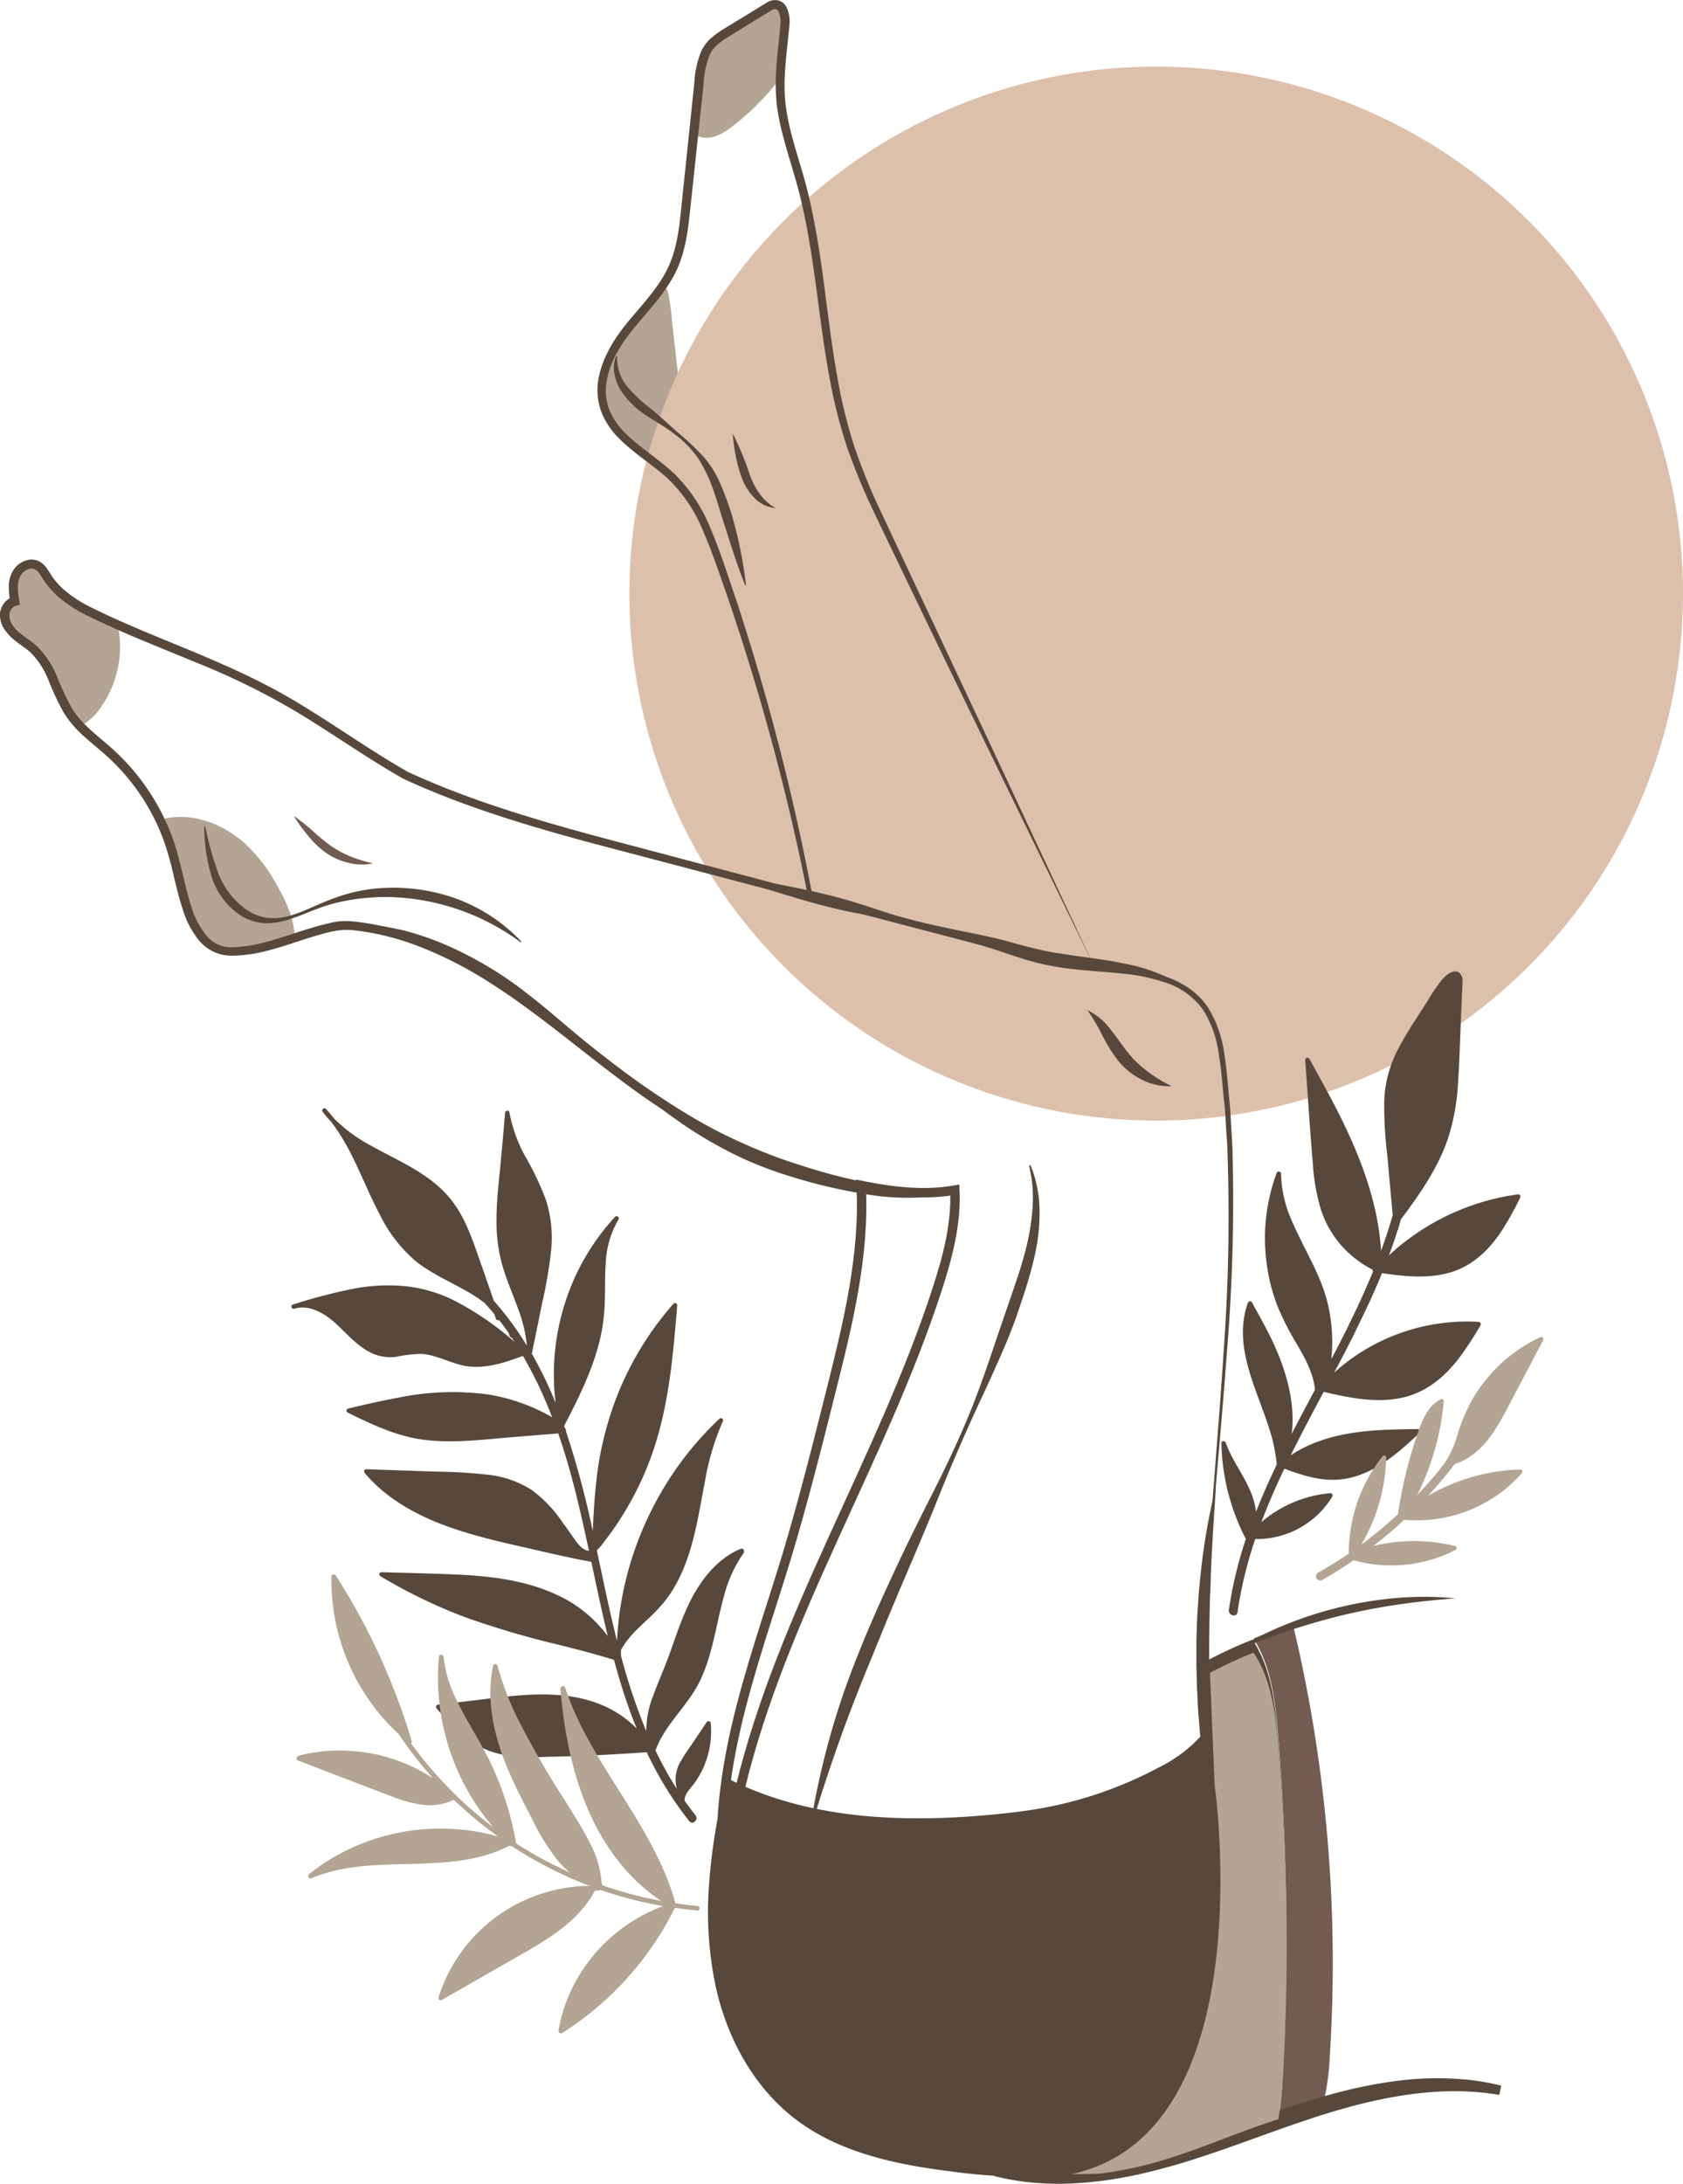
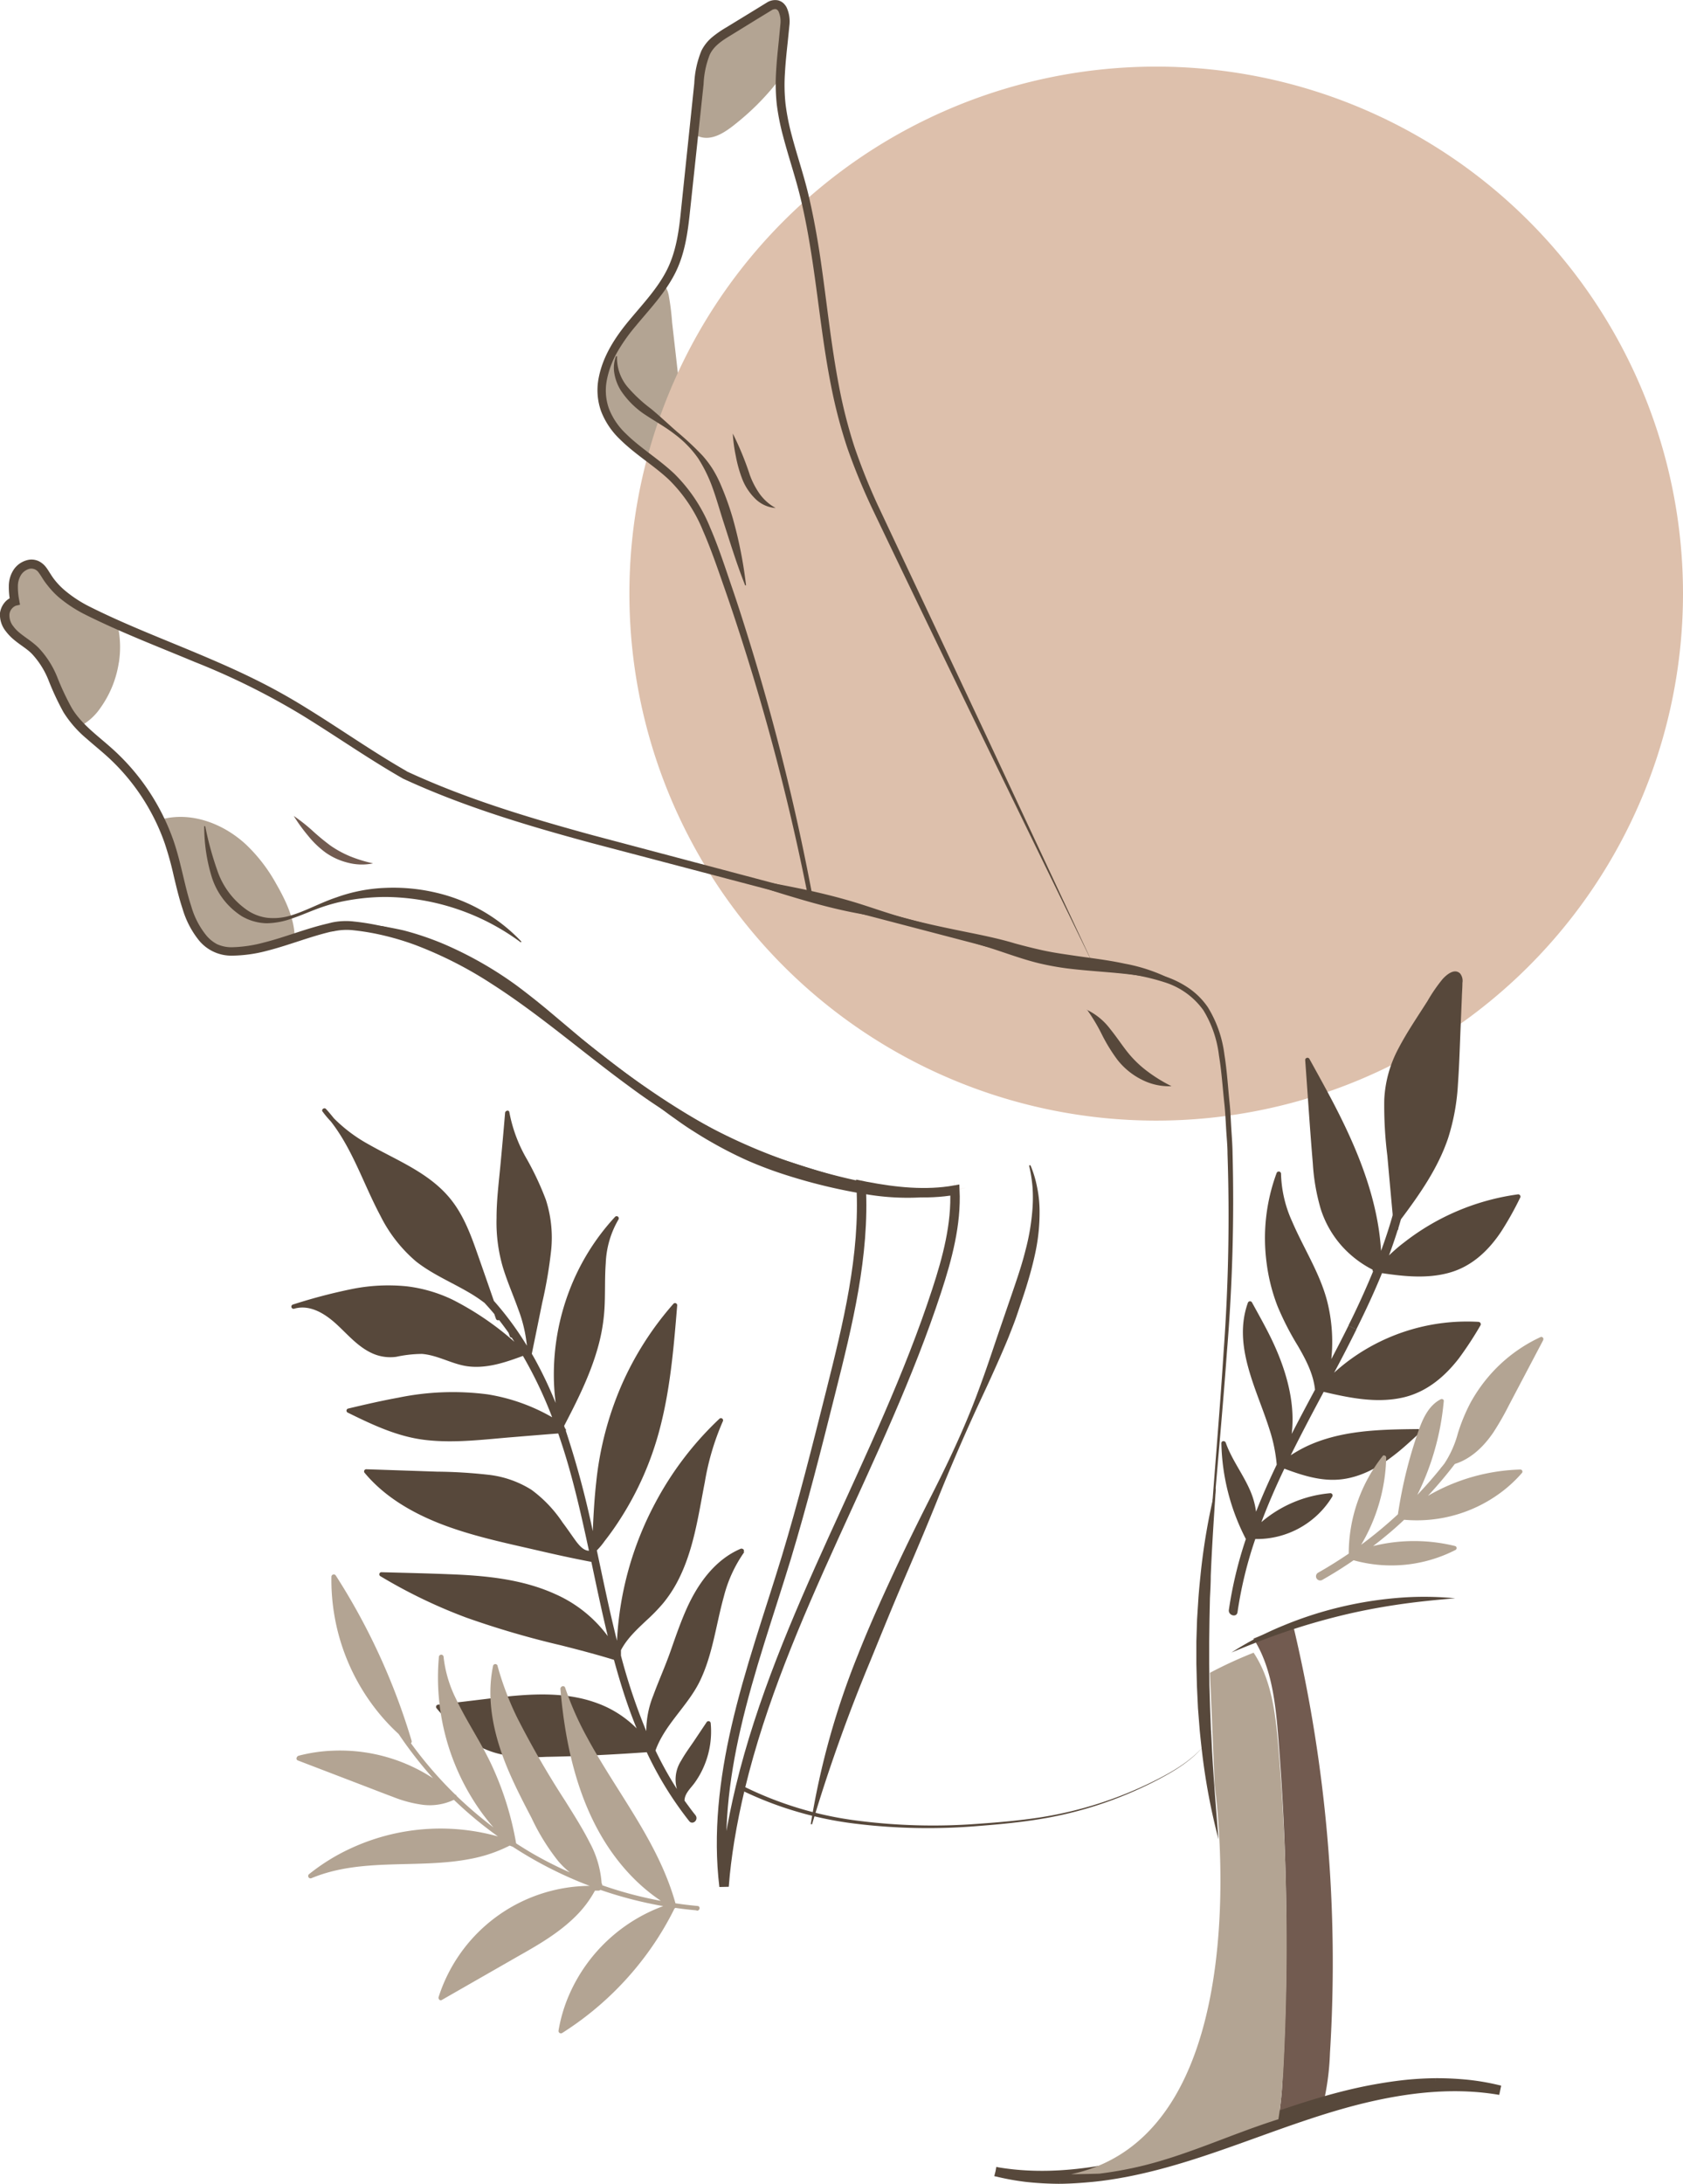
<svg xmlns="http://www.w3.org/2000/svg" viewBox="0 0 356.63 462.61">
  <defs>
    <style>.cls-1{fill:#725b50;}.cls-2{fill:#b3a493;}.cls-3{fill:#ddc0ac;}.cls-4{fill:none;stroke:#57483b;stroke-miterlimit:10;stroke-width:2px;}.cls-5{fill:#57483b;}.cls-6{fill:#c49c86;}</style>
  </defs>
  <title>Ресурс 1</title>
  <g id="Слой_2" data-name="Слой 2">
    <g id="Слой_1-2" data-name="Слой 1">
      <path class="cls-1" d="M281.82,434.91a55.22,55.22,0,0,1-1.58,11.4h0c-3.15.74-6.27,1.6-9.34,2.6a78.19,78.19,0,0,0,.92-9.43,531.89,531.89,0,0,0-1-72.08c-.58-7-1.44-14.47-5.22-20.31a85.63,85.63,0,0,1,8.38-2.92h0l.11.41a308.25,308.25,0,0,1,7.73,90.33" />
      <path class="cls-2" d="M62.38,198.69a54.11,54.11,0,0,1-11.2,2.77,11.06,11.06,0,0,1-5-.41c-3-1.11-4.88-4.14-6-7.14-1.74-4.52-2.44-9.37-3.86-14a44.07,44.07,0,0,0-2.46-6.25c6.53-1.91,13.51.79,18.32,5.28a34.3,34.3,0,0,1,6.31,8.21c1.72,3,3.37,6.29,3.83,9.77a10.62,10.62,0,0,1,.09,1.78" />
      <path class="cls-2" d="M141.85,100.53c-5.16-4.65-12.16-8-14-14.65-1.48-5.49,1.3-11.23,4.77-15.72,2.59-3.37,5.65-6.46,8-10a5.53,5.53,0,0,1,1.07,2.31,54.29,54.29,0,0,1,.73,5.83q.75,6.54,1.49,13.1c.7,6.21,1.66,13.76-2.08,19.12" />
      <path class="cls-2" d="M166.34,5.14c-.33,3.81-.87,7.62-1,11.43-.48.63-1,1.24-1.48,1.85a53.18,53.18,0,0,1-7.21,7.18c-2.33,1.91-5.55,4.58-8.77,3.23a4.86,4.86,0,0,1-.9-.5q.6-5.61,1.19-11.2c.26-2.54.59-5.23,2.14-7.26a14,14,0,0,1,4-3.22L162.6,1.6A3.34,3.34,0,0,1,164.27,1c1.75,0,2.22,2.43,2.07,4.18" />
      <path class="cls-2" d="M25.17,140.39a22.18,22.18,0,0,1-3.8,9.43,12.35,12.35,0,0,1-4.43,4.05,19.22,19.22,0,0,1-2.21-2.71c-2.9-4.31-3.73-10-7.55-13.52-1.21-1.11-2.64-1.93-3.87-3A6,6,0,0,1,1,130.5a3.23,3.23,0,0,1,2.17-3.16,9.84,9.84,0,0,1,.11-5.28c.7-1.81,2.88-3.17,4.6-2.29a6.4,6.4,0,0,1,2.19,2.57c2.59,4,7.05,6.43,11.39,8.45,1.15.54,2.3,1.06,3.46,1.57a21.43,21.43,0,0,1,.27,8" />
      <path class="cls-3" d="M356.63,125.74A111.63,111.63,0,1,1,245,14.11,111.63,111.63,0,0,1,356.63,125.74" />
      <path class="cls-4" d="M198.49,273.39c-11.72,35.88-32.8,68.75-41.6,105.2-.89,3.71-1.66,7.45-2.28,11.24-.52,3.23-.94,6.49-1.18,9.76-1.36-11.18,0-22.62,2.53-33.63,2.8-12.21,7-24,10.66-36,3.49-11.55,6.44-23.25,9.39-35,3.62-14.39,7.27-29.07,6.46-43.86l1.09.22c6.19,1.18,12.6,1.87,18.78.77.33,7.21-1.59,14.41-3.85,21.3" />
      <path class="cls-5" d="M231.84,204.78c-10.24-1.41-20.24-4.13-30.24-6.67l-30-7.66-.29-.08-.06-.3a488.42,488.42,0,0,0-13.34-52.22c-1.35-4.28-2.75-8.56-4.23-12.8s-2.92-8.51-4.69-12.57a32.07,32.07,0,0,0-7.24-10.87c-3.18-3-7.12-5.31-10.43-8.6a16.29,16.29,0,0,1-3.94-5.88,13.31,13.31,0,0,1-.51-7.12c.91-4.71,3.59-8.71,6.49-12.19s6-6.76,7.95-10.62,2.57-8.26,3-12.71l2.81-26.85a20.72,20.72,0,0,1,1.51-6.89A8.94,8.94,0,0,1,151,7.8a22.79,22.79,0,0,1,2.91-2l5.76-3.52L162.53.52A3.26,3.26,0,0,1,164.8.06a2.69,2.69,0,0,1,1.19.6,3.38,3.38,0,0,1,.71.94,7.17,7.17,0,0,1,.57,3.83l-.34,3.37c-.24,2.24-.48,4.46-.6,6.67a38.09,38.09,0,0,0,.13,6.59,49,49,0,0,0,1.28,6.49c1.12,4.29,2.61,8.58,3.64,13s1.83,8.88,2.49,13.34c1.31,8.93,2.19,17.89,3.87,26.68a104.81,104.81,0,0,0,3.29,13A129.37,129.37,0,0,0,186,107l23,48.86,22.87,48.91c-15.76-32.37-31.58-64.69-47.11-97.19A132.08,132.08,0,0,1,179.59,95a105.59,105.59,0,0,1-3.46-13.15c-1.78-8.88-2.65-17.86-4-26.73-.67-4.43-1.45-8.84-2.5-13.18s-2.5-8.56-3.67-13a50.57,50.57,0,0,1-1.35-6.74,40.75,40.75,0,0,1-.16-6.89c.12-2.29.36-4.54.59-6.78l.32-3.34A5.26,5.26,0,0,0,165,2.49a1,1,0,0,0-.6-.56,1.42,1.42,0,0,0-.94.27l-2.85,1.74-5.75,3.54c-1.92,1.15-3.65,2.32-4.47,4.13a19.07,19.07,0,0,0-1.3,6.24l-2.87,26.84c-.47,4.46-1.07,9.17-3.26,13.38s-5.38,7.51-8.2,10.93a37.22,37.22,0,0,0-3.83,5.36,19.62,19.62,0,0,0-2.31,6,11.47,11.47,0,0,0,.41,6.18,14.49,14.49,0,0,0,3.51,5.24c3.08,3.08,7,5.4,10.37,8.59a33.93,33.93,0,0,1,7.6,11.45c1.81,4.19,3.18,8.48,4.64,12.74s2.81,8.57,4.13,12.87a485.72,485.72,0,0,1,12.9,52.48l-.36-.38,29.89,8.13C211.68,200.34,221.62,203.21,231.84,204.78Z" />
      <path class="cls-6" d="M202.34,252.09c0-.71-.09-1.42-.17-2.14" />
-       <path class="cls-5" d="M271.79,439.21a73.57,73.57,0,0,1-1,9.39c-.43.12-.86.26-1.29.4-9.42,3.08-18.47,7.3-28.1,9.67a83.15,83.15,0,0,1-9.53,1.74h0a125.37,125.37,0,0,1-31-.54c-11.43-1.45-23.17-4-32.33-11-8.79-6.73-14.39-17-16.83-27.83a76.84,76.84,0,0,1-1.37-22.95,0,0,0,0,1,0,0c.25-3.36.68-6.71,1.22-10,.63-3.88,1.42-7.72,2.33-11.53,17.28,8.92,37.69,9.65,57.06,7.75,3.32-.33,6.64-.72,9.93-1.32a84,84,0,0,0,24.55-8.54,30.12,30.12,0,0,0,9.3-7c-.14-5-.15-10.05-.07-15.08l1.25-.68a92.44,92.44,0,0,1,9.49-4.37c3.88,5.82,4.77,13.21,5.36,20.23a512.64,512.64,0,0,1,1,71.73" />
      <path class="cls-6" d="M204.67,251.58c-.77.2-1.55.37-2.33.51" />
      <path class="cls-5" d="M255.18,369.71c-2.76,3.36-6.58,5.6-10.39,7.57a83.2,83.2,0,0,1-11.94,5,82.12,82.12,0,0,1-12.58,3.06c-4.27.7-8.57,1.1-12.88,1.44a126.51,126.51,0,0,1-25.88-.45A76.38,76.38,0,0,1,156.69,379l-.3-.15.08-.33a227.09,227.09,0,0,1,10.58-32.1c4.2-10.46,8.94-20.68,13.57-30.94s9.24-20.51,13.19-31c1-2.62,2-5.25,2.85-7.91s1.82-5.31,2.57-8a51.34,51.34,0,0,0,2.33-16.4l.91.73c-6.19,1.11-12.48.48-18.54-.62a121.44,121.44,0,0,1-50.39-22c-9.93-7.24-19.14-15.35-29.39-21.9A84.4,84.4,0,0,0,88,200.17a57.59,57.59,0,0,0-8.69-2.45c-1.48-.29-3-.52-4.45-.67a12.84,12.84,0,0,0-4.25.24l-.11,0h0l-.27.06-.06,0c-4.56,1.06-9,2.89-13.71,4.08a29.94,29.94,0,0,1-7.32,1,8.86,8.86,0,0,1-7-3.26,19.32,19.32,0,0,1-3.45-6.65c-.77-2.32-1.32-4.67-1.88-7a68.23,68.23,0,0,0-1.88-6.81,43.41,43.41,0,0,0-2.81-6.41,44.63,44.63,0,0,0-8.41-11.14c-1.67-1.62-3.53-3.08-5.35-4.69a23.76,23.76,0,0,1-4.9-5.59,56.63,56.63,0,0,1-3.1-6.59,17.88,17.88,0,0,0-3.55-5.74c-1.48-1.56-3.84-2.54-5.51-4.75A5.6,5.6,0,0,1,0,129.83a4.44,4.44,0,0,1,.89-2.09,3.79,3.79,0,0,1,2-1.35l-.71,1.12a15.91,15.91,0,0,1-.31-3.36,6.34,6.34,0,0,1,1.06-3.53,4.93,4.93,0,0,1,3.27-2.06,3.61,3.61,0,0,1,2.11.36,4.48,4.48,0,0,1,1.5,1.31c.37.48.65,1,.93,1.4a12.68,12.68,0,0,0,.85,1.22A15.55,15.55,0,0,0,13.66,125a26.64,26.64,0,0,0,5.09,3.38c7.45,3.76,15.39,6.8,23.19,10.08,3.91,1.65,7.81,3.34,11.63,5.22a125.37,125.37,0,0,1,11.18,6.18c7.24,4.45,14.15,9.34,21.45,13.51l-.06,0c12.59,5.85,26,9.87,39.39,13.53L166,187.63l40.44,10.77c6.74,1.8,13.48,3.57,20.3,4.86,3.42.66,6.83,1.12,10.31,1.55A48.39,48.39,0,0,1,247.38,207a20.05,20.05,0,0,1,4.77,2.48,15.66,15.66,0,0,1,3.79,3.87,25,25,0,0,1,3.51,10c.56,3.48.76,7,1.12,10.45.18,1.74.23,3.48.34,5.23s.25,3.49.27,5.23A387.29,387.29,0,0,1,260,286.18c-2,27.83-5.51,55.59-4.86,83.53-.88-27.93,2.39-55.76,4.16-83.58a393.59,393.59,0,0,0,.81-41.78c0-1.74-.19-3.47-.29-5.21s-.18-3.48-.36-5.21c-.38-3.45-.59-6.94-1.16-10.35A23.65,23.65,0,0,0,255,214a15.91,15.91,0,0,0-8-5.86,47.24,47.24,0,0,0-10.09-2.1c-3.45-.4-7-.86-10.39-1.51-6.89-1.27-13.67-3-20.42-4.78l-40.5-10.59-40.48-10.65c-13.47-3.65-26.94-7.67-39.7-13.57h0l0,0c-7.4-4.22-14.34-9.11-21.52-13.51A152.09,152.09,0,0,0,41.22,140.2c-7.8-3.26-15.7-6.27-23.37-10.12a28.58,28.58,0,0,1-5.46-3.62A17.74,17.74,0,0,1,10.08,124a14.85,14.85,0,0,1-1-1.38c-.29-.46-.55-.89-.82-1.24a1.92,1.92,0,0,0-1.83-.93,3,3,0,0,0-1.93,1.27,4.52,4.52,0,0,0-.71,2.47,14.59,14.59,0,0,0,.29,3l.16.91-.88.2A2.26,2.26,0,0,0,2,130.11a3.69,3.69,0,0,0,.86,2.6c1.21,1.69,3.47,2.67,5.33,4.53a19.55,19.55,0,0,1,4,6.34,55.68,55.68,0,0,0,3,6.36c2.3,3.9,6.42,6.47,9.92,9.89a46.83,46.83,0,0,1,8.76,11.64,46.4,46.4,0,0,1,2.93,6.7c.79,2.31,1.36,4.67,1.92,7s1.09,4.63,1.82,6.84a17.4,17.4,0,0,0,3.07,6A7.48,7.48,0,0,0,46,200a7.37,7.37,0,0,0,3.09.65,28.34,28.34,0,0,0,6.82-1c4.55-1.14,9-3,13.75-4.07h-.07l.57-.12h.15l-.22,0A14.3,14.3,0,0,1,75,195.2c1.56.16,3.1.4,4.63.7a60.23,60.23,0,0,1,9,2.54,85.78,85.78,0,0,1,16.53,8.36c10.4,6.66,19.62,14.82,29.46,22a121.1,121.1,0,0,0,32.07,17.08,125.42,125.42,0,0,0,17.59,4.74c5.94,1.11,12,1.74,18,.7l.87-.15,0,.88a52.72,52.72,0,0,1-2.47,16.87c-.77,2.73-1.69,5.4-2.62,8.06s-1.9,5.32-2.9,7.95c-4,10.54-8.69,20.81-13.37,31s-9.46,20.42-13.71,30.82a236.75,236.75,0,0,0-10.73,31.9l-.23-.48a75.86,75.86,0,0,0,24.51,7.48,125.39,125.39,0,0,0,25.77.66c4.3-.3,8.6-.67,12.86-1.32a82.5,82.5,0,0,0,24.52-7.85C248.56,375.24,252.39,373,255.18,369.71Z" />
      <path class="cls-5" d="M218.35,246.82a22.53,22.53,0,0,1,1.38,4.5,25.56,25.56,0,0,1,.55,4.7,40.79,40.79,0,0,1-.91,9.42c-.33,1.54-.71,3.07-1.14,4.58s-.88,3-1.37,4.46-1,3-1.49,4.42-1.1,2.92-1.66,4.36c-1.18,2.88-2.45,5.72-3.73,8.55s-2.62,5.62-3.9,8.45c-2.55,5.64-5,11.36-7.3,17.09s-4.73,11.45-7.17,17.13-4.76,11.4-7.09,17.11a351.15,351.15,0,0,0-12.45,34.85l-.27-.05a165.54,165.54,0,0,1,10-35.87c2.28-5.79,4.83-11.45,7.44-17.08s5.35-11.18,8.16-16.71,5.48-11.1,7.84-16.82c1.19-2.86,2.26-5.76,3.3-8.67s2-5.84,3-8.77l3-8.74c1-2.93,2-5.84,2.73-8.77a47.82,47.82,0,0,0,1.52-9,32.9,32.9,0,0,0,0-4.55,32.25,32.25,0,0,0-.73-4.54Z" />
      <path class="cls-5" d="M76.92,196.11c1.45.13,3-.15,4.4.12s2.9.54,4.33.88a62.49,62.49,0,0,1,8.4,2.86,79.61,79.61,0,0,1,15.35,8.73q3.54,2.64,6.91,5.46l6.71,5.65c4.5,3.72,9.13,7.28,13.93,10.57a163.9,163.9,0,0,0,14.76,9.13,93.61,93.61,0,0,0,15.87,6.66c5.48,1.81,11,3.48,16.67,4.74a65.75,65.75,0,0,0,17.21,1.73l0,.27a52.37,52.37,0,0,1-17.62.11,116.69,116.69,0,0,1-17.18-4.09,83.17,83.17,0,0,1-8.31-3.12,86.63,86.63,0,0,1-7.91-4.06c-1.29-.73-2.54-1.52-3.79-2.31s-2.45-1.63-3.64-2.49c-2.42-1.68-4.71-3.53-7-5.38-4.55-3.69-9-7.51-13.58-11.07-2.31-1.79-4.68-3.48-7.08-5.13s-4.83-3.24-7.27-4.8-4.89-3.08-7.36-4.57-5-2.83-7.6-4.12-5.24-2.37-7.94-3.39c-1.37-.44-2.72-1-4.12-1.35s-2.82-.36-4.23-.76Z" />
      <path class="cls-5" d="M230.26,213.88a13.49,13.49,0,0,1,5,4.1c1.34,1.65,2.46,3.37,3.67,4.89a22.91,22.91,0,0,0,4.12,4,32.4,32.4,0,0,0,5.2,3.21,12.64,12.64,0,0,1-6.32-1.39,15.14,15.14,0,0,1-5.13-4.18,35.55,35.55,0,0,1-3.32-5.4,37.48,37.48,0,0,0-3.17-5.28" />
      <path class="cls-5" d="M157,186.07c4,.47,7.89,1.21,11.79,2s7.77,1.71,11.58,2.83,7.56,2.53,11.4,3.57,7.72,1.87,11.63,2.67,7.87,1.55,11.67,2.7c1.91.52,3.8,1,5.69,1.42s3.81.72,5.75,1c3.87.6,7.84,1,11.79,1.86a36,36,0,0,1,11.35,4.11l-.12.25c-7.58-2.5-15.43-2.36-23.42-3.35a59.38,59.38,0,0,1-6-1.1c-2-.49-3.91-1.1-5.8-1.73s-3.75-1.28-5.65-1.85-3.77-1.25-5.65-1.87a111,111,0,0,0-11.47-3.25c-3.87-.9-7.83-1.43-11.73-2.24s-7.72-1.86-11.54-3-7.61-2.32-11.34-3.79Z" />
      <path class="cls-6" d="M156.89,378.59l-.75-.39" />
      <path class="cls-6" d="M182.47,251.1c0-.46-.05-.94-.09-1.41" />
      <path class="cls-6" d="M172,191.21l-.24-1.23" />
      <path class="cls-6" d="M232.78,206.75c-.31-.66-.62-1.31-.94-2" />
      <path class="cls-1" d="M62.22,172.82a36.83,36.83,0,0,1,4,3.15,46.4,46.4,0,0,0,3.8,3.14,22.08,22.08,0,0,0,4.25,2.31,29.68,29.68,0,0,0,4.79,1.46,11.66,11.66,0,0,1-5.22-.11A14.13,14.13,0,0,1,69,180.6,19.82,19.82,0,0,1,65.26,177a35.84,35.84,0,0,1-3-4.14" />
      <path class="cls-5" d="M155.28,91.84a63.14,63.14,0,0,1,3.61,8.77,17.16,17.16,0,0,0,2.08,4,10.29,10.29,0,0,0,3.39,3,6.83,6.83,0,0,1-4.45-2.1,11.89,11.89,0,0,1-2.7-4.23,27.78,27.78,0,0,1-1.29-4.67,32.58,32.58,0,0,1-.64-4.77" />
      <path class="cls-5" d="M260.89,350.08a67.06,67.06,0,0,1,11-5.73,79.89,79.89,0,0,1,11.81-3.86,81,81,0,0,1,12.27-2,67.46,67.46,0,0,1,12.39.07c-4.11.33-8.19.74-12.23,1.34s-8,1.35-12,2.33-7.88,2.11-11.74,3.42-7.68,2.82-11.49,4.41" />
      <path class="cls-4" d="M210.94,460c9.05,1.6,18.26.73,27.11-1.21s17.45-5.1,26.05-8.2,17.31-6.17,26.37-7.91c2.27-.42,4.54-.79,6.83-1.05s4.6-.39,6.9-.42a65.81,65.81,0,0,1,6.89.34,49.72,49.72,0,0,1,6.77,1.21c-9.05-1.56-18.25-.66-27.1,1.31s-17.44,5.12-26.05,8.22-17.31,6.16-26.38,7.88c-2.27.42-4.54.78-6.83,1s-4.6.38-6.9.41a68.66,68.66,0,0,1-6.89-.37,51.37,51.37,0,0,1-6.77-1.24" />
      <path class="cls-2" d="M271.81,439.76a73.66,73.66,0,0,1-.92,9.15c-.43.12-.85.26-1.26.4-9.19,3-18,7.11-27.39,9.42a79.79,79.79,0,0,1-9.29,1.7h0c-3.75.11-6,.12-6,.12,41-8.68,30.44-82.35,30.44-82.35l-1-23.86a90.89,90.89,0,0,1,9.25-4.26c3.79,5.68,4.65,12.88,5.23,19.72a501.13,501.13,0,0,1,1,70" />
      <path class="cls-5" d="M257.64,315.19c-.41,6.24-.83,12.43-1.08,18.63,0,1.55-.09,3.1-.17,4.65l-.1,4.64-.06,4.65,0,4.64.05,4.64.14,4.65.18,4.64c.1,1.55.17,3.09.24,4.64.35,6.2.86,12.39,1.36,18.62a133.65,133.65,0,0,1-3.48-18.43c-.18-1.55-.35-3.11-.5-4.67l-.37-4.68-.22-4.69-.12-4.7,0-4.7.15-4.69.3-4.69c.12-1.56.27-3.12.43-4.67a133.93,133.93,0,0,1,3.19-18.48" />
      <path class="cls-5" d="M43.48,175a68.29,68.29,0,0,0,2.76,9.92,16.73,16.73,0,0,0,5.91,7.71,9.76,9.76,0,0,0,4.48,1.78,12.51,12.51,0,0,0,5-.49c3.3-1,6.35-2.74,9.71-3.85a34.35,34.35,0,0,1,10.4-2,39.28,39.28,0,0,1,10.59,1,36.08,36.08,0,0,1,18.16,10.39l-.14.15A48.87,48.87,0,0,0,81.77,190a45.77,45.77,0,0,0-10.14,1.15,38.37,38.37,0,0,0-4.92,1.55c-1.62.62-3.22,1.32-4.89,1.87a16.51,16.51,0,0,1-5.26,1,10.93,10.93,0,0,1-5.3-1.48,15.27,15.27,0,0,1-6.47-8.58A36.21,36.21,0,0,1,43.28,175Z" />
      <path class="cls-5" d="M130.75,75.45a9.6,9.6,0,0,0,2.14,6.41A31.2,31.2,0,0,0,138,86.63c1.85,1.54,3.64,3.23,5.47,4.83a64.67,64.67,0,0,1,5.35,5,21.32,21.32,0,0,1,2.26,3,24.67,24.67,0,0,1,1.69,3.32,61.33,61.33,0,0,1,2.48,6.91,91.38,91.38,0,0,1,2.84,14.3l-.19,0c-1.81-4.54-3.21-9.16-4.69-13.73-.73-2.29-1.38-4.61-2.18-6.83a30.88,30.88,0,0,0-3.08-6.33A22.34,22.34,0,0,0,143,92c-1.9-1.49-4-2.64-6.06-4a18.24,18.24,0,0,1-5.35-5.23,9.86,9.86,0,0,1-1.39-3.58,6.78,6.78,0,0,1,.34-3.74Z" />
      <path class="cls-5" d="M313.31,280a42.11,42.11,0,0,0-27,7.84,40.51,40.51,0,0,0-3.61,2.93c1.61-3,3.2-6.08,4.72-9.16l-1.67-.82c-1.18,2.38-2.4,4.75-3.64,7.1a35.17,35.17,0,0,0-.87-12.22c-1.55-6-5-11.24-7.43-16.92a25.9,25.9,0,0,1-2.36-10.15.48.48,0,0,0-.93-.13,39.74,39.74,0,0,0-2.13,19,38.77,38.77,0,0,0,2.32,9.21,60.22,60.22,0,0,0,4.32,8.42c1.67,2.88,3.28,5.92,3.62,9.27-1.67,3.12-3.33,6.23-4.94,9.37.86-6.92-1.37-14.13-4.42-20.38-1.25-2.55-2.64-5-4-7.49a.48.48,0,0,0-.87.11c-3.27,9.17,1.93,18.31,4.61,26.88a33.25,33.25,0,0,1,1.51,7.38c-1.15,2.39-2.25,4.81-3.28,7.26-.38.9-.74,1.81-1.1,2.72a16.59,16.59,0,0,0-1.31-4.62c-1.5-3.43-3.85-6.44-5.11-10-.17-.49-.95-.44-.93.12A46.2,46.2,0,0,0,264,326a86.37,86.37,0,0,0-3.6,15c-.17,1.19,1.65,1.71,1.83.5A85.74,85.74,0,0,1,266,326a18.71,18.71,0,0,0,16.32-9,.48.48,0,0,0-.41-.71,25.89,25.89,0,0,0-14.62,6.13c1.45-3.83,3.09-7.61,4.87-11.32,3.72,1.39,7.62,2.65,11.63,2.3,4.24-.37,8.08-2.42,11.41-5,2-1.51,3.79-3.2,5.61-4.87a.49.49,0,0,0-.33-.82c-8.06.08-16.5.21-23.91,3.8a29.84,29.84,0,0,0-3.06,1.75c1.3-2.63,2.65-5.24,4-7.82.91-1.73,1.82-3.44,2.74-5.16.08-.15.15-.3.24-.45,5.45,1.27,11.09,2.44,16.65,1.23,5-1.09,8.91-4.33,12-8.33a75.15,75.15,0,0,0,4.58-7,.49.49,0,0,0-.41-.72" />
      <path class="cls-5" d="M322.14,253.66a67.56,67.56,0,0,1-4.06,7.25c-2.71,4.06-6.28,7.41-11.08,8.71-4.61,1.26-9.47.76-14.15.06-1.65,4.05-3.5,8-5.46,11.94l-1.67-.82c.39-.79.79-1.58,1.17-2.38q2.16-4.49,4.07-9.11a.41.41,0,0,1-.11-.37,22.47,22.47,0,0,1-6.62-5.12,21.7,21.7,0,0,1-4.36-7.71,43.35,43.35,0,0,1-1.68-9.67c-.62-7.29-1.08-14.61-1.62-21.92a.48.48,0,0,1,.89-.23c1.7,3.08,3.42,6.17,5.05,9.28,5.1,9.77,9.46,20.29,10.14,31.38.91-2.48,1.74-5,2.45-7.51a2.28,2.28,0,0,1,0-.26q-.57-6.18-1.12-12.37a85,85,0,0,1-.65-11.93,25.51,25.51,0,0,1,3-10.79c1.82-3.49,4.08-6.77,6.19-10.1a33.67,33.67,0,0,1,3.16-4.59c.81-.9,2.49-2.36,3.7-1.21a2.48,2.48,0,0,1,.51,2c0,1-.09,2-.12,3.06q-.13,3.12-.26,6.23c-.17,4.06-.28,8.12-.57,12.17a45.71,45.71,0,0,1-2.08,11.42c-2.14,6.35-6,11.88-10,17.21-.18.63-.36,1.25-.55,1.88,0,0,0,0,0,.06a.38.38,0,0,1-.15.35c-.56,1.8-1.18,3.59-1.83,5.35,1-.94,2-1.84,3.12-2.68A50.18,50.18,0,0,1,321.6,253a.49.49,0,0,1,.54.7" />
      <path class="cls-2" d="M327,283.88l-3.86,7.33c-1.13,2.15-2.27,4.3-3.4,6.46a60.11,60.11,0,0,1-3.31,5.77c-2,2.94-4.71,5.59-8.15,6.66-1.79,2.35-3.69,4.59-5.69,6.75a41.16,41.16,0,0,1,19.59-5.57.44.44,0,0,1,.3.75,28,28,0,0,1-4.75,4.34,29.83,29.83,0,0,1-20.19,5.55c-2.09,2-4.3,3.82-6.57,5.57a36.23,36.23,0,0,1,17.38,0,.45.45,0,0,1,.1.81,29.81,29.81,0,0,1-21.62,2.2c-2.15,1.48-4.37,2.87-6.64,4.16a.88.88,0,0,1-.89-1.52c2.22-1.26,4.38-2.61,6.5-4.05A33.41,33.41,0,0,1,293,308.41c.23-.31.75,0,.74.31a37.92,37.92,0,0,1-5.31,18.5,92.32,92.32,0,0,0,7.79-6.46q.47-3.15,1.14-6.27a95,95,0,0,1,3.11-11.09c.93-2.67,2.14-5.61,4.81-7,.26-.14.7,0,.66.38-.18,1.88-.43,3.75-.79,5.61a56,56,0,0,1-4.82,14.27c1.72-1.81,3.37-3.68,4.93-5.62a.41.41,0,0,1,.08-.13,7.91,7.91,0,0,0,.52-.63l.19-.23a22,22,0,0,0,2.88-6.45,38.08,38.08,0,0,1,2.64-6.41,33.12,33.12,0,0,1,3.88-5.63,32.27,32.27,0,0,1,10.94-8.31.44.44,0,0,1,.6.6" />
      <path class="cls-5" d="M157.71,328.77a28.38,28.38,0,0,0-4.33,9.43c-1.67,6-2.35,12.24-5.06,17.86-2.53,5.25-7.46,9.22-9.42,14.74a74.89,74.89,0,0,0,4.54,8.16,7.35,7.35,0,0,1,.89-6c.78-1.4,1.73-2.7,2.62-4l2.79-4.17a.47.47,0,0,1,.86.23,18.72,18.72,0,0,1-1.28,8.76,18.22,18.22,0,0,1-2.13,3.87c-.82,1.14-2.13,2.26-2.14,3.76v0c.73,1,1.48,2.05,2.29,3.05s-.57,2.22-1.3,1.29a74.78,74.78,0,0,1-9-14.59q-5.56.4-11.15.66-5.1.23-10.2.32a43.32,43.32,0,0,1-9.24-.48A18.27,18.27,0,0,1,98.63,368a46.49,46.49,0,0,1-6.1-6.13.46.46,0,0,1,.32-.78c4.24-.51,8.47-1,12.72-1.53,6.94-.78,14.28-1.28,21,1.22a22.65,22.65,0,0,1,8.34,5.34q-.88-2.14-1.67-4.36c-1.19-3.35-2.21-6.75-3.14-10.17-3.71-1.14-7.46-2.12-11.21-3.07a188.94,188.94,0,0,1-20.07-5.87,109.9,109.9,0,0,1-18.22-8.78.45.45,0,0,1,.23-.84c4.72.13,9.44.23,14.17.42,7.69.28,15.61,1,22.69,4.23a27.77,27.77,0,0,1,11.1,8.89c-1.27-5.21-2.37-10.48-3.48-15.73-3.83-.72-7.63-1.56-11.42-2.44-7.07-1.63-14.27-3.12-21-5.8C87,320.24,81.37,316.91,77.28,312a.46.46,0,0,1,.32-.78l3,.1,12.06.41a105.28,105.28,0,0,1,10.64.64,21.66,21.66,0,0,1,9.33,3.21,27.46,27.46,0,0,1,6.57,6.9c1,1.32,1.9,2.67,2.87,4,.72.95,1.65,2,2.73,2-1.29-6-2.63-12-4.32-17.92q-1-3.48-2.19-6.92c-3.13.24-6.27.5-9.41.76-6.19.49-12.51,1.35-18.72.62-5.91-.68-11.24-3.22-16.52-5.82a.46.46,0,0,1,.11-.83c3.53-.84,7.08-1.66,10.65-2.31a57.12,57.12,0,0,1,18.94-.7A40,40,0,0,1,117,300.21a89.34,89.34,0,0,0-6.19-13c-3.64,1.35-7.48,2.66-11.41,2.24-3.46-.37-6.51-2.39-10-2.66a26.8,26.8,0,0,0-5.42.61,9.26,9.26,0,0,1-4.88-.64c-3.08-1.31-5.26-3.91-7.65-6.13s-5.67-4.42-9.13-3.41a.46.46,0,0,1-.24-.89A115.58,115.58,0,0,1,74.8,273a39.11,39.11,0,0,1,11.37-.53,30.8,30.8,0,0,1,9.76,2.85A62.36,62.36,0,0,1,109,284.22l-.57-.88A.45.45,0,0,1,108,283c-.07-.23-.16-.46-.24-.69-.65-.91-1.32-1.82-2-2.69a.49.49,0,0,1-.67-.27c-.11-.33-.23-.66-.34-1-.66-.8-1.36-1.58-2.07-2.36a31.65,31.65,0,0,0-3.5-2.32c-3.66-2.13-7.61-3.79-11-6.45a30.56,30.56,0,0,1-7.57-9.69c-3.55-6.64-5.87-14.06-10.52-20a20.29,20.29,0,0,1-1.68-2h0a.35.35,0,0,1-.07-.09c-.31-.42.37-.92.72-.55.6.64,1.16,1.33,1.7,2A32.14,32.14,0,0,0,78,242.34c6,3.42,12.81,6,17.32,11.46,2.75,3.32,4.31,7.38,5.72,11.4q1.82,5.18,3.61,10.35a66,66,0,0,1,7,9.5,30,30,0,0,0-1.83-7.72c-1.09-3.05-2.4-6-3.33-9.13A33.92,33.92,0,0,1,105.22,258c0-3.71.46-7.4.81-11.08s.69-7.47,1-11.21c.05-.47.82-.66.9-.13a31.07,31.07,0,0,0,3.74,10,62.38,62.38,0,0,1,4,8.56,26.15,26.15,0,0,1,1.12,10.69,95.8,95.8,0,0,1-1.9,11.15q-1.09,5.38-2.2,10.78c.47.79.91,1.6,1.34,2.42,1.39,2.62,2.61,5.29,3.72,8a46.24,46.24,0,0,1-.39-5.51,49.9,49.9,0,0,1,3.27-18.25,48.27,48.27,0,0,1,9.73-15.69.46.46,0,0,1,.71.56,19.8,19.8,0,0,0-2.71,9.28c-.24,3.21-.08,6.42-.27,9.62a39,39,0,0,1-1.55,8.76c-1.64,5.62-4.29,10.88-7,16.08.06.18.13.36.18.53a.43.43,0,0,1,.18.52,194.5,194.5,0,0,1,5.71,21.25c.15-3.44.34-6.86.72-10.28a69.47,69.47,0,0,1,5.39-20.67,66.49,66.49,0,0,1,11-17.23.46.46,0,0,1,.78.33l-.24,2.9c-.65,7.73-1.43,15.5-3.38,23a66.2,66.2,0,0,1-8.71,19.78q-1.44,2.22-3.07,4.3a14.53,14.53,0,0,1-1.63,1.95c.69,3.23,1.37,6.47,2.07,9.69s1.41,6.3,2.2,9.45a69.32,69.32,0,0,1,8.05-29.08,68.66,68.66,0,0,1,13.65-17.94.46.46,0,0,1,.72.56,54.3,54.3,0,0,0-3.81,12.87c-1.41,7.21-2.39,14.69-5.91,21.27a27.13,27.13,0,0,1-2.91,4.36,38.45,38.45,0,0,1-3.56,3.66c-2,1.89-4.12,3.84-5.39,6.3,0,.38,0,.77,0,1.15a124.43,124.43,0,0,0,5.37,16,20.19,20.19,0,0,1,1.48-7.56c1.15-3.14,2.53-6.18,3.64-9.34s2.19-6.33,3.58-9.38c2.35-5.12,5.94-10.07,11.28-12.35.36-.15.93.21.63.62" />
      <path class="cls-2" d="M147.53,404.65c-1.48-.13-3-.31-4.43-.52a.43.43,0,0,1-.17.13,64.74,64.74,0,0,1-3.78,6.63,66.17,66.17,0,0,1-20,19.73.51.51,0,0,1-.8-.47,32.39,32.39,0,0,1,2.43-8,34.86,34.86,0,0,1,19.75-18.39,86.32,86.32,0,0,1-13.3-3.44.6.6,0,0,1-.42.16h-.74a23.2,23.2,0,0,1-4,5.34c-3.45,3.47-7.74,6-12,8.4l-16.47,9.43c-.41.24-.78-.29-.65-.65a33.86,33.86,0,0,1,32-23.53,84.86,84.86,0,0,1-16.34-8.31.4.4,0,0,1-.2-.07l-.41-.15a30.85,30.85,0,0,1-8.45,2.84c-11.07,2.12-22.92-.37-33.55,4.06a.5.5,0,0,1-.51-.85,42.4,42.4,0,0,1,8.57-5.34A45.25,45.25,0,0,1,105.52,389a84.48,84.48,0,0,1-9.34-7.76,11.92,11.92,0,0,1-6.5,1.07,26.22,26.22,0,0,1-6.34-1.66c-2.2-.82-4.4-1.68-6.59-2.52l-13.62-5.22c-.51-.19-.31-.84.12-1A33.84,33.84,0,0,1,71,370.82a36,36,0,0,1,20.75,5.85,87.68,87.68,0,0,1-7.28-9.37,42.61,42.61,0,0,1-4.54-4.86,44.54,44.54,0,0,1-9.7-28.52.51.51,0,0,1,.89-.24q2.3,3.57,4.37,7.28a137.33,137.33,0,0,1,11.73,27.78.51.51,0,0,1-.14.52,84.41,84.41,0,0,0,9.38,10.86.43.43,0,0,1,.3.31,86.87,86.87,0,0,0,7.81,6.66c-.93-1.07-1.82-2.19-2.65-3.34A48.89,48.89,0,0,1,93,351a.5.5,0,0,1,1,0,26.18,26.18,0,0,0,2.58,8.76c2.35,5,5.51,9.51,7.79,14.53a65.93,65.93,0,0,1,5,16.18c1.12.72,2.23,1.42,3.38,2.09a81.42,81.42,0,0,0,8,4.06,18.3,18.3,0,0,1-2.41-2.33,46,46,0,0,1-5.69-9.18c-1.8-3.44-3.59-6.91-5.1-10.51-2.82-6.78-4.59-14.28-3.09-21.61a.5.5,0,0,1,1,0,63.38,63.38,0,0,0,4.1,10.79,191.24,191.24,0,0,0,10.22,17.71c1.8,2.89,3.65,5.78,5.18,8.81a21.09,21.09,0,0,1,2.52,8.62.57.57,0,0,1,.13.42,83.38,83.38,0,0,0,12.43,3.3,38.46,38.46,0,0,1-6.06-5.06c-10.32-10.59-14-25.51-15.23-39.84,0-.54.77-.83,1-.27a64.89,64.89,0,0,0,4.57,10.39c6.31,11.74,15.19,22.27,18.81,35.3,1.56.24,3.12.42,4.69.57.64.05.51,1-.13,1" />
    </g>
  </g>
</svg>